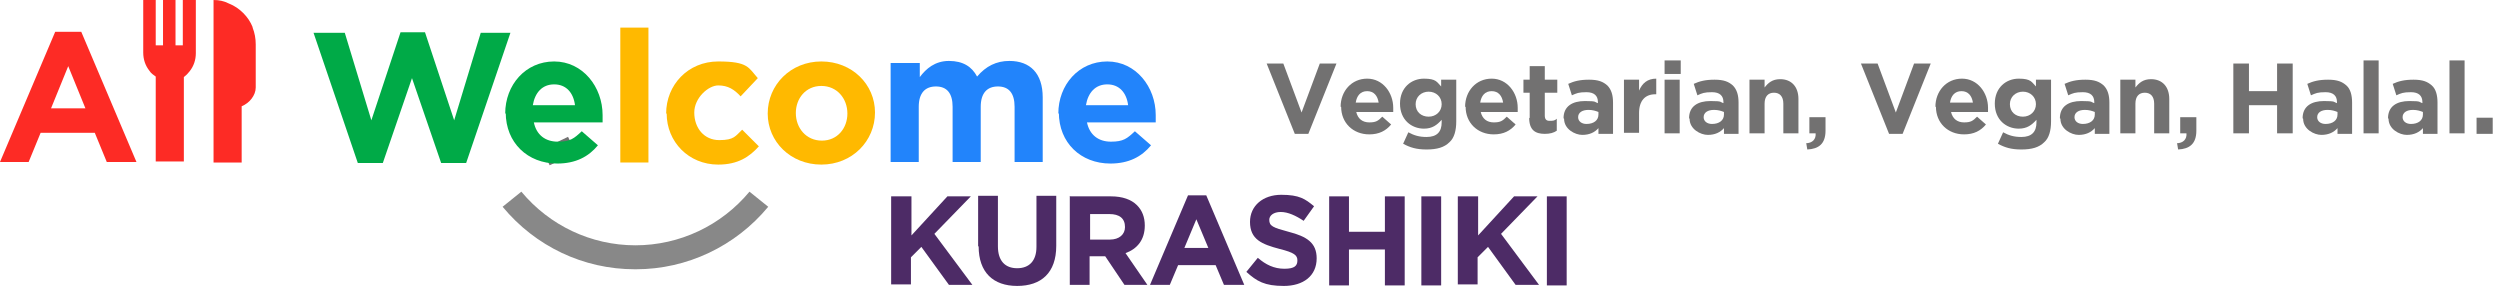
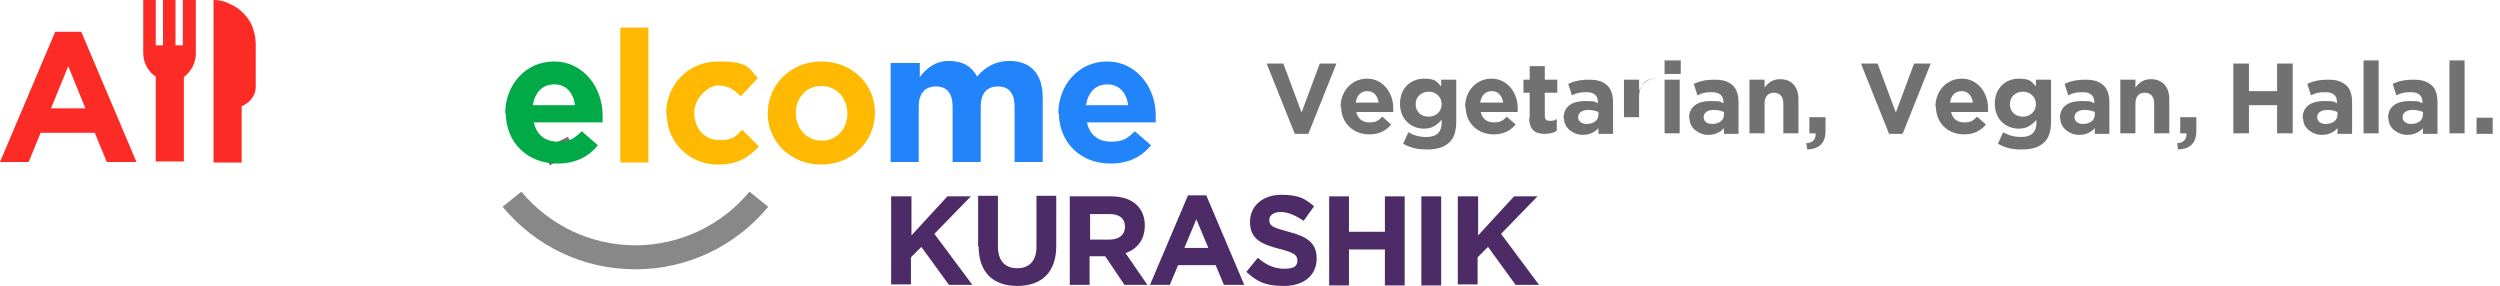
<svg xmlns="http://www.w3.org/2000/svg" id="_レイヤー_1" width="480" height="55" version="1.1" viewBox="0 0 480 55">
  <defs>
    <style>
      .st0 {
        fill: #00aa47;
      }

      .st1 {
        fill: none;
        stroke: #727171;
        stroke-miterlimit: 10;
        stroke-width: 3.4px;
      }

      .st2 {
        fill: #4d2b66;
      }

      .st3 {
        fill: #727171;
      }

      .st4 {
        fill: #ffb900;
      }

      .st5 {
        fill: #888;
      }

      .st6 {
        fill: #fd2b25;
      }

      .st7 {
        fill: #2284fb;
      }
    </style>
  </defs>
  <path class="st6" d="M35.1,0v8.7h-1.4V0h-2.4v8.7h-1.4V0h-2.4v10.1c0,1.3.4,2.5,1.2,3.5.3.5.8.8,1.2,1.1v16.3h5.4V14.8c.4-.3.8-.7,1.1-1.1.8-1,1.2-2.2,1.2-3.5V0h-2.5Z" />
  <path class="st6" d="M48.5,5.2c-.4-1-1-1.9-1.8-2.7s-1.7-1.4-2.7-1.8C43,.2,42.1,0,41,0v20.6h0v10.6h5.4v-10.8c1.5-.6,2.7-2.1,2.7-3.6v-8.3c0-1.1-.2-2.2-.6-3.2h0Z" />
  <g>
    <path class="st7" d="M171.2,12.1h5.4v2.7c1.2-1.6,2.9-3.1,5.6-3.1s4.4,1.1,5.4,3c1.7-2,3.7-3,6.2-3,4,0,6.4,2.4,6.4,7v12.4h-5.4v-10.6c0-2.6-1.1-3.9-3.2-3.9s-3.3,1.3-3.3,3.9v10.6h-5.4v-10.6c0-2.6-1.1-3.9-3.2-3.9s-3.3,1.3-3.3,3.9v10.6h-5.4V12.1h.2Z" />
    <path class="st7" d="M203.2,21.8h0c0-5.5,3.9-10,9.4-10s9.3,4.9,9.3,10.3,0,.9,0,1.4h-13.2c.5,2.4,2.2,3.7,4.6,3.7s3.1-.6,4.6-2l3.1,2.7c-1.8,2.2-4.3,3.5-7.8,3.5-5.7,0-9.9-4-9.9-9.8v.2ZM216.6,20.2c-.3-2.4-1.7-4-4-4s-3.7,1.6-4.1,4h8.1Z" />
  </g>
  <line class="st1" x1="109.8" y1="27.8" x2="104.8" y2="30.2" />
  <path class="st6" d="M10.6,6.1h5l10.6,25h-5.7l-2.3-5.6H7.8l-2.3,5.6H0L10.6,6.1ZM16.4,20.8l-3.3-8.1-3.3,8.1h6.6Z" />
-   <path class="st0" d="M60.3,6.3h5.9l5.1,16.8,5.6-16.9h4.7l5.6,16.9,5.1-16.8h5.7l-8.5,25h-4.8l-5.6-16.3-5.6,16.3h-4.8l-8.5-25h.1Z" />
  <path class="st0" d="M97,21.8h0c0-5.5,3.9-10,9.4-10s9.3,4.9,9.3,10.3,0,.9,0,1.4h-13.2c.5,2.4,2.2,3.7,4.6,3.7s3.1-.6,4.6-2l3.1,2.7c-1.8,2.2-4.3,3.5-7.8,3.5-5.7,0-9.9-4-9.9-9.8v.2ZM110.4,20.2c-.3-2.4-1.7-4-4-4s-3.7,1.6-4.1,4h8.1Z" />
  <path class="st4" d="M119.1,5.3h5.4v25.9h-5.4V5.3Z" />
  <path class="st4" d="M127.9,21.8h0c0-5.5,4.2-10,10-10s5.8,1.2,7.6,3.2l-3.3,3.5c-1.2-1.3-2.4-2.1-4.3-2.1s-4.6,2.4-4.6,5.2h0c0,3,1.9,5.3,4.8,5.3s3.1-.8,4.4-2l3.2,3.2c-1.8,2-4,3.5-7.8,3.5-5.7,0-9.9-4.4-9.9-9.8h0Z" />
  <path class="st4" d="M147.4,21.8h0c0-5.5,4.4-10,10.3-10s10.3,4.4,10.3,9.8h0c0,5.5-4.4,10-10.3,10s-10.3-4.4-10.3-9.8ZM162.7,21.8h0c0-2.9-2-5.3-5-5.3s-4.9,2.4-4.9,5.2h0c0,2.9,2,5.3,5,5.3s4.9-2.4,4.9-5.2Z" />
  <path class="st5" d="M121.9,51.7c-9.9,0-19.1-4.4-25.4-12l3.6-2.9c5.4,6.5,13.4,10.3,21.9,10.3s16.5-3.8,21.9-10.3l3.6,2.9c-6.3,7.6-15.6,12-25.4,12h-.2Z" />
  <g>
    <path class="st2" d="M171.2,37.7h3.8v7.5l6.9-7.5h4.5l-7,7.2,7.3,9.8h-4.5l-5.3-7.3-2,2v5.2h-3.8v-17.1.2Z" />
    <path class="st2" d="M187.8,47.4v-9.8h3.8v9.7c0,2.8,1.4,4.2,3.7,4.2s3.7-1.4,3.7-4.1v-9.8h3.8v9.6c0,5.2-2.9,7.7-7.5,7.7s-7.4-2.6-7.4-7.6h-.1Z" />
    <path class="st2" d="M205.5,37.7h7.8c2.2,0,3.9.6,5,1.7,1,1,1.5,2.3,1.5,3.9h0c0,2.8-1.5,4.5-3.7,5.3l4.2,6.1h-4.4l-3.7-5.5h-3v5.5h-3.8v-17.1h0ZM213.1,46c1.8,0,2.9-1,2.9-2.4h0c0-1.7-1.1-2.5-3-2.5h-3.7v4.9h3.8Z" />
    <path class="st2" d="M228.1,37.5h3.5l7.3,17.2h-3.9l-1.6-3.8h-7.2l-1.6,3.8h-3.8l7.3-17.2ZM232,47.6l-2.3-5.5-2.3,5.5h4.6Z" />
    <path class="st2" d="M239.3,52.2l2.2-2.7c1.5,1.3,3.1,2.1,5.1,2.1s2.5-.6,2.5-1.6h0c0-1-.6-1.5-3.4-2.2-3.4-.9-5.7-1.8-5.7-5.2h0c0-3.1,2.5-5.2,6-5.2s4.6.8,6.3,2.2l-2,2.8c-1.5-1-3-1.7-4.4-1.7s-2.2.7-2.2,1.5h0c0,1.2.7,1.5,3.7,2.3,3.5.9,5.4,2.1,5.4,5.1h0c0,3.4-2.6,5.3-6.3,5.3s-5.2-.9-7.2-2.7h0Z" />
    <path class="st2" d="M255.2,37.7h3.8v6.8h6.9v-6.8h3.8v17.1h-3.8v-6.9h-6.9v6.9h-3.8v-17.1Z" />
    <path class="st2" d="M272.9,37.7h3.8v17.1h-3.8v-17.1Z" />
    <path class="st2" d="M280,37.7h3.8v7.5l6.9-7.5h4.5l-7,7.2,7.3,9.8h-4.5l-5.3-7.3-2,2v5.2h-3.8v-17.1.2Z" />
-     <path class="st2" d="M297,37.7h3.8v17.1h-3.8v-17.1Z" />
  </g>
  <path class="st3" d="M243.1,12.2h3.3l3.5,9.4,3.5-9.4h3.2l-5.4,13.5h-2.6l-5.4-13.5h0Z" />
  <path class="st3" d="M257.4,20.5h0c0-3,2.1-5.4,5.1-5.4s5,2.7,5,5.6,0,.5,0,.8h-7.1c.3,1.3,1.2,2,2.5,2s1.7-.3,2.5-1.1l1.7,1.5c-1,1.2-2.3,1.9-4.2,1.9-3.1,0-5.4-2.2-5.4-5.3h0ZM264.7,19.7c-.2-1.3-.9-2.2-2.2-2.2s-2,.9-2.2,2.2h4.4Z" />
  <path class="st3" d="M269.4,27.6l1-2.2c1.1.6,2.1.9,3.5.9,2,0,2.9-1,2.9-2.8v-.5c-.9,1-1.8,1.7-3.4,1.7-2.4,0-4.6-1.7-4.6-4.8h0c0-3.1,2.2-4.8,4.6-4.8s2.5.7,3.3,1.5v-1.3h2.9v8c0,1.8-.4,3.2-1.3,4-1,1-2.4,1.4-4.4,1.4s-3.2-.4-4.5-1.1ZM276.8,20h0c0-1.4-1.1-2.4-2.5-2.4s-2.5,1-2.5,2.4h0c0,1.5,1.1,2.4,2.5,2.4s2.5-1,2.5-2.4Z" />
  <path class="st3" d="M281.3,20.5h0c0-3,2.1-5.4,5.1-5.4s5,2.7,5,5.6,0,.5,0,.8h-7.1c.3,1.3,1.2,2,2.5,2s1.7-.3,2.5-1.1l1.7,1.5c-1,1.2-2.3,1.9-4.2,1.9-3.1,0-5.4-2.2-5.4-5.3h0ZM288.6,19.7c-.2-1.3-.9-2.2-2.2-2.2s-2,.9-2.2,2.2h4.4Z" />
  <path class="st3" d="M293.7,22.7v-4.9h-1.2v-2.5h1.2v-2.6h2.9v2.6h2.4v2.5h-2.4v4.4c0,.7.3,1,.9,1s1,0,1.4-.4v2.3c-.6.4-1.3.6-2.3.6-1.8,0-3-.7-3-3.1h0Z" />
  <path class="st3" d="M300.2,22.7h0c0-2.3,1.7-3.3,4.1-3.3s1.8.2,2.5.4v-.2c0-1.2-.7-1.9-2.2-1.9s-1.9.2-2.8.6l-.7-2.2c1.1-.5,2.2-.8,4-.8s2.7.4,3.5,1.1c.8.8,1.1,1.9,1.1,3.3v6h-2.8v-1.1c-.7.8-1.7,1.3-3.1,1.3s-3.5-1.1-3.5-3.1h0ZM306.9,22v-.5c-.5-.2-1.1-.4-1.9-.4-1.2,0-2,.5-2,1.4h0c0,.8.7,1.3,1.6,1.3,1.4,0,2.3-.7,2.3-1.8Z" />
-   <path class="st3" d="M311.8,15.3h2.9v2.1c.6-1.4,1.6-2.3,3.3-2.3v3h-.2c-1.9,0-3.1,1.2-3.1,3.6v3.8h-2.9v-10.3h0Z" />
+   <path class="st3" d="M311.8,15.3h2.9v2.1c.6-1.4,1.6-2.3,3.3-2.3h-.2c-1.9,0-3.1,1.2-3.1,3.6v3.8h-2.9v-10.3h0Z" />
  <path class="st3" d="M319.6,11.6h3.1v2.6h-3.1v-2.6ZM319.6,15.3h2.9v10.3h-2.9v-10.3Z" />
  <path class="st3" d="M324.3,22.7h0c0-2.3,1.7-3.3,4.1-3.3s1.8.2,2.5.4v-.2c0-1.2-.7-1.9-2.2-1.9s-1.9.2-2.8.6l-.7-2.2c1.1-.5,2.2-.8,4-.8s2.7.4,3.5,1.1c.8.8,1.1,1.9,1.1,3.3v6h-2.8v-1.1c-.7.8-1.7,1.3-3.1,1.3s-3.5-1.1-3.5-3.1h0ZM331,22v-.5c-.5-.2-1.1-.4-1.9-.4-1.2,0-2,.5-2,1.4h0c0,.8.7,1.3,1.6,1.3,1.4,0,2.3-.7,2.3-1.8Z" />
  <path class="st3" d="M335.9,15.3h2.9v1.5c.7-.9,1.5-1.6,3-1.6,2.2,0,3.5,1.5,3.5,3.8v6.6h-2.9v-5.7c0-1.4-.7-2.1-1.8-2.1s-1.8.7-1.8,2.1v5.7h-2.9v-10.3h0Z" />
  <path class="st3" d="M346.7,27.5c1.3,0,2-.8,1.9-1.9h-1.2v-3.1h3.1v2.6c0,2.5-1.3,3.5-3.5,3.6l-.2-1.2h0Z" />
  <path class="st3" d="M357.2,12.2h3.3l3.5,9.4,3.5-9.4h3.2l-5.4,13.5h-2.6l-5.4-13.5h0Z" />
  <path class="st3" d="M371.6,20.5h0c0-3,2.1-5.4,5.1-5.4s5,2.7,5,5.6,0,.5,0,.8h-7.1c.3,1.3,1.2,2,2.5,2s1.7-.3,2.5-1.1l1.7,1.5c-1,1.2-2.3,1.9-4.2,1.9-3.1,0-5.4-2.2-5.4-5.3h0ZM378.8,19.7c-.2-1.3-.9-2.2-2.2-2.2s-2,.9-2.2,2.2h4.4Z" />
  <path class="st3" d="M383.6,27.6l1-2.2c1.1.6,2.1.9,3.5.9,2,0,2.9-1,2.9-2.8v-.5c-.9,1-1.8,1.7-3.4,1.7-2.4,0-4.6-1.7-4.6-4.8h0c0-3.1,2.2-4.8,4.6-4.8s2.5.7,3.3,1.5v-1.3h2.9v8c0,1.8-.4,3.2-1.3,4-1,1-2.4,1.4-4.4,1.4s-3.2-.4-4.5-1.1ZM390.9,20h0c0-1.4-1.1-2.4-2.5-2.4s-2.5,1-2.5,2.4h0c0,1.5,1.1,2.4,2.5,2.4s2.5-1,2.5-2.4Z" />
  <path class="st3" d="M395.5,22.7h0c0-2.3,1.7-3.3,4.1-3.3s1.8.2,2.5.4v-.2c0-1.2-.7-1.9-2.2-1.9s-1.9.2-2.8.6l-.7-2.2c1.1-.5,2.2-.8,4-.8s2.7.4,3.5,1.1c.8.8,1.1,1.9,1.1,3.3v6h-2.8v-1.1c-.7.8-1.7,1.3-3.1,1.3s-3.5-1.1-3.5-3.1h0ZM402.2,22v-.5c-.5-.2-1.1-.4-1.9-.4-1.2,0-2,.5-2,1.4h0c0,.8.7,1.3,1.6,1.3,1.4,0,2.3-.7,2.3-1.8Z" />
  <path class="st3" d="M407.1,15.3h2.9v1.5c.7-.9,1.5-1.6,3-1.6,2.2,0,3.5,1.5,3.5,3.8v6.6h-2.9v-5.7c0-1.4-.7-2.1-1.8-2.1s-1.8.7-1.8,2.1v5.7h-2.9v-10.3h0Z" />
  <path class="st3" d="M417.9,27.5c1.3,0,2-.8,1.9-1.9h-1.2v-3.1h3.1v2.6c0,2.5-1.3,3.5-3.5,3.6l-.2-1.2h0Z" />
  <g>
    <path class="st3" d="M428.8,12.2h3v5.3h5.4v-5.3h3v13.4h-3v-5.4h-5.4v5.4h-3s0-13.4,0-13.4Z" />
    <path class="st3" d="M442.1,22.7h0c0-2.3,1.7-3.3,4.1-3.3s1.8.2,2.5.4v-.2c0-1.2-.7-1.9-2.2-1.9s-1.9.2-2.8.6l-.7-2.2c1.1-.5,2.2-.8,4-.8s2.7.4,3.5,1.1c.8.7,1.1,1.9,1.1,3.3v6h-2.8v-1.1c-.7.8-1.7,1.3-3.1,1.3s-3.5-1.1-3.5-3.1h0ZM448.8,22v-.5c-.5-.2-1.1-.4-1.9-.4-1.2,0-2,.5-2,1.4h0c0,.8.7,1.3,1.6,1.3,1.4,0,2.3-.7,2.3-1.8h0Z" />
    <path class="st3" d="M453.8,11.6h2.9v14h-2.9v-14Z" />
    <path class="st3" d="M458.5,22.7h0c0-2.3,1.7-3.3,4.1-3.3s1.8.2,2.5.4v-.2c0-1.2-.7-1.9-2.2-1.9s-1.9.2-2.8.6l-.7-2.2c1.1-.5,2.2-.8,4-.8s2.7.4,3.5,1.1c.8.7,1.1,1.9,1.1,3.3v6h-2.8v-1.1c-.7.8-1.7,1.3-3.1,1.3s-3.5-1.1-3.5-3.1h0ZM465.2,22v-.5c-.5-.2-1.1-.4-1.9-.4-1.2,0-2,.5-2,1.4h0c0,.8.7,1.3,1.6,1.3,1.4,0,2.3-.7,2.3-1.8h0Z" />
    <path class="st3" d="M470.3,11.6h2.9v14h-2.9v-14Z" />
    <path class="st3" d="M475.5,22.6h3.1v3.1h-3.1v-3.1Z" />
  </g>
</svg>